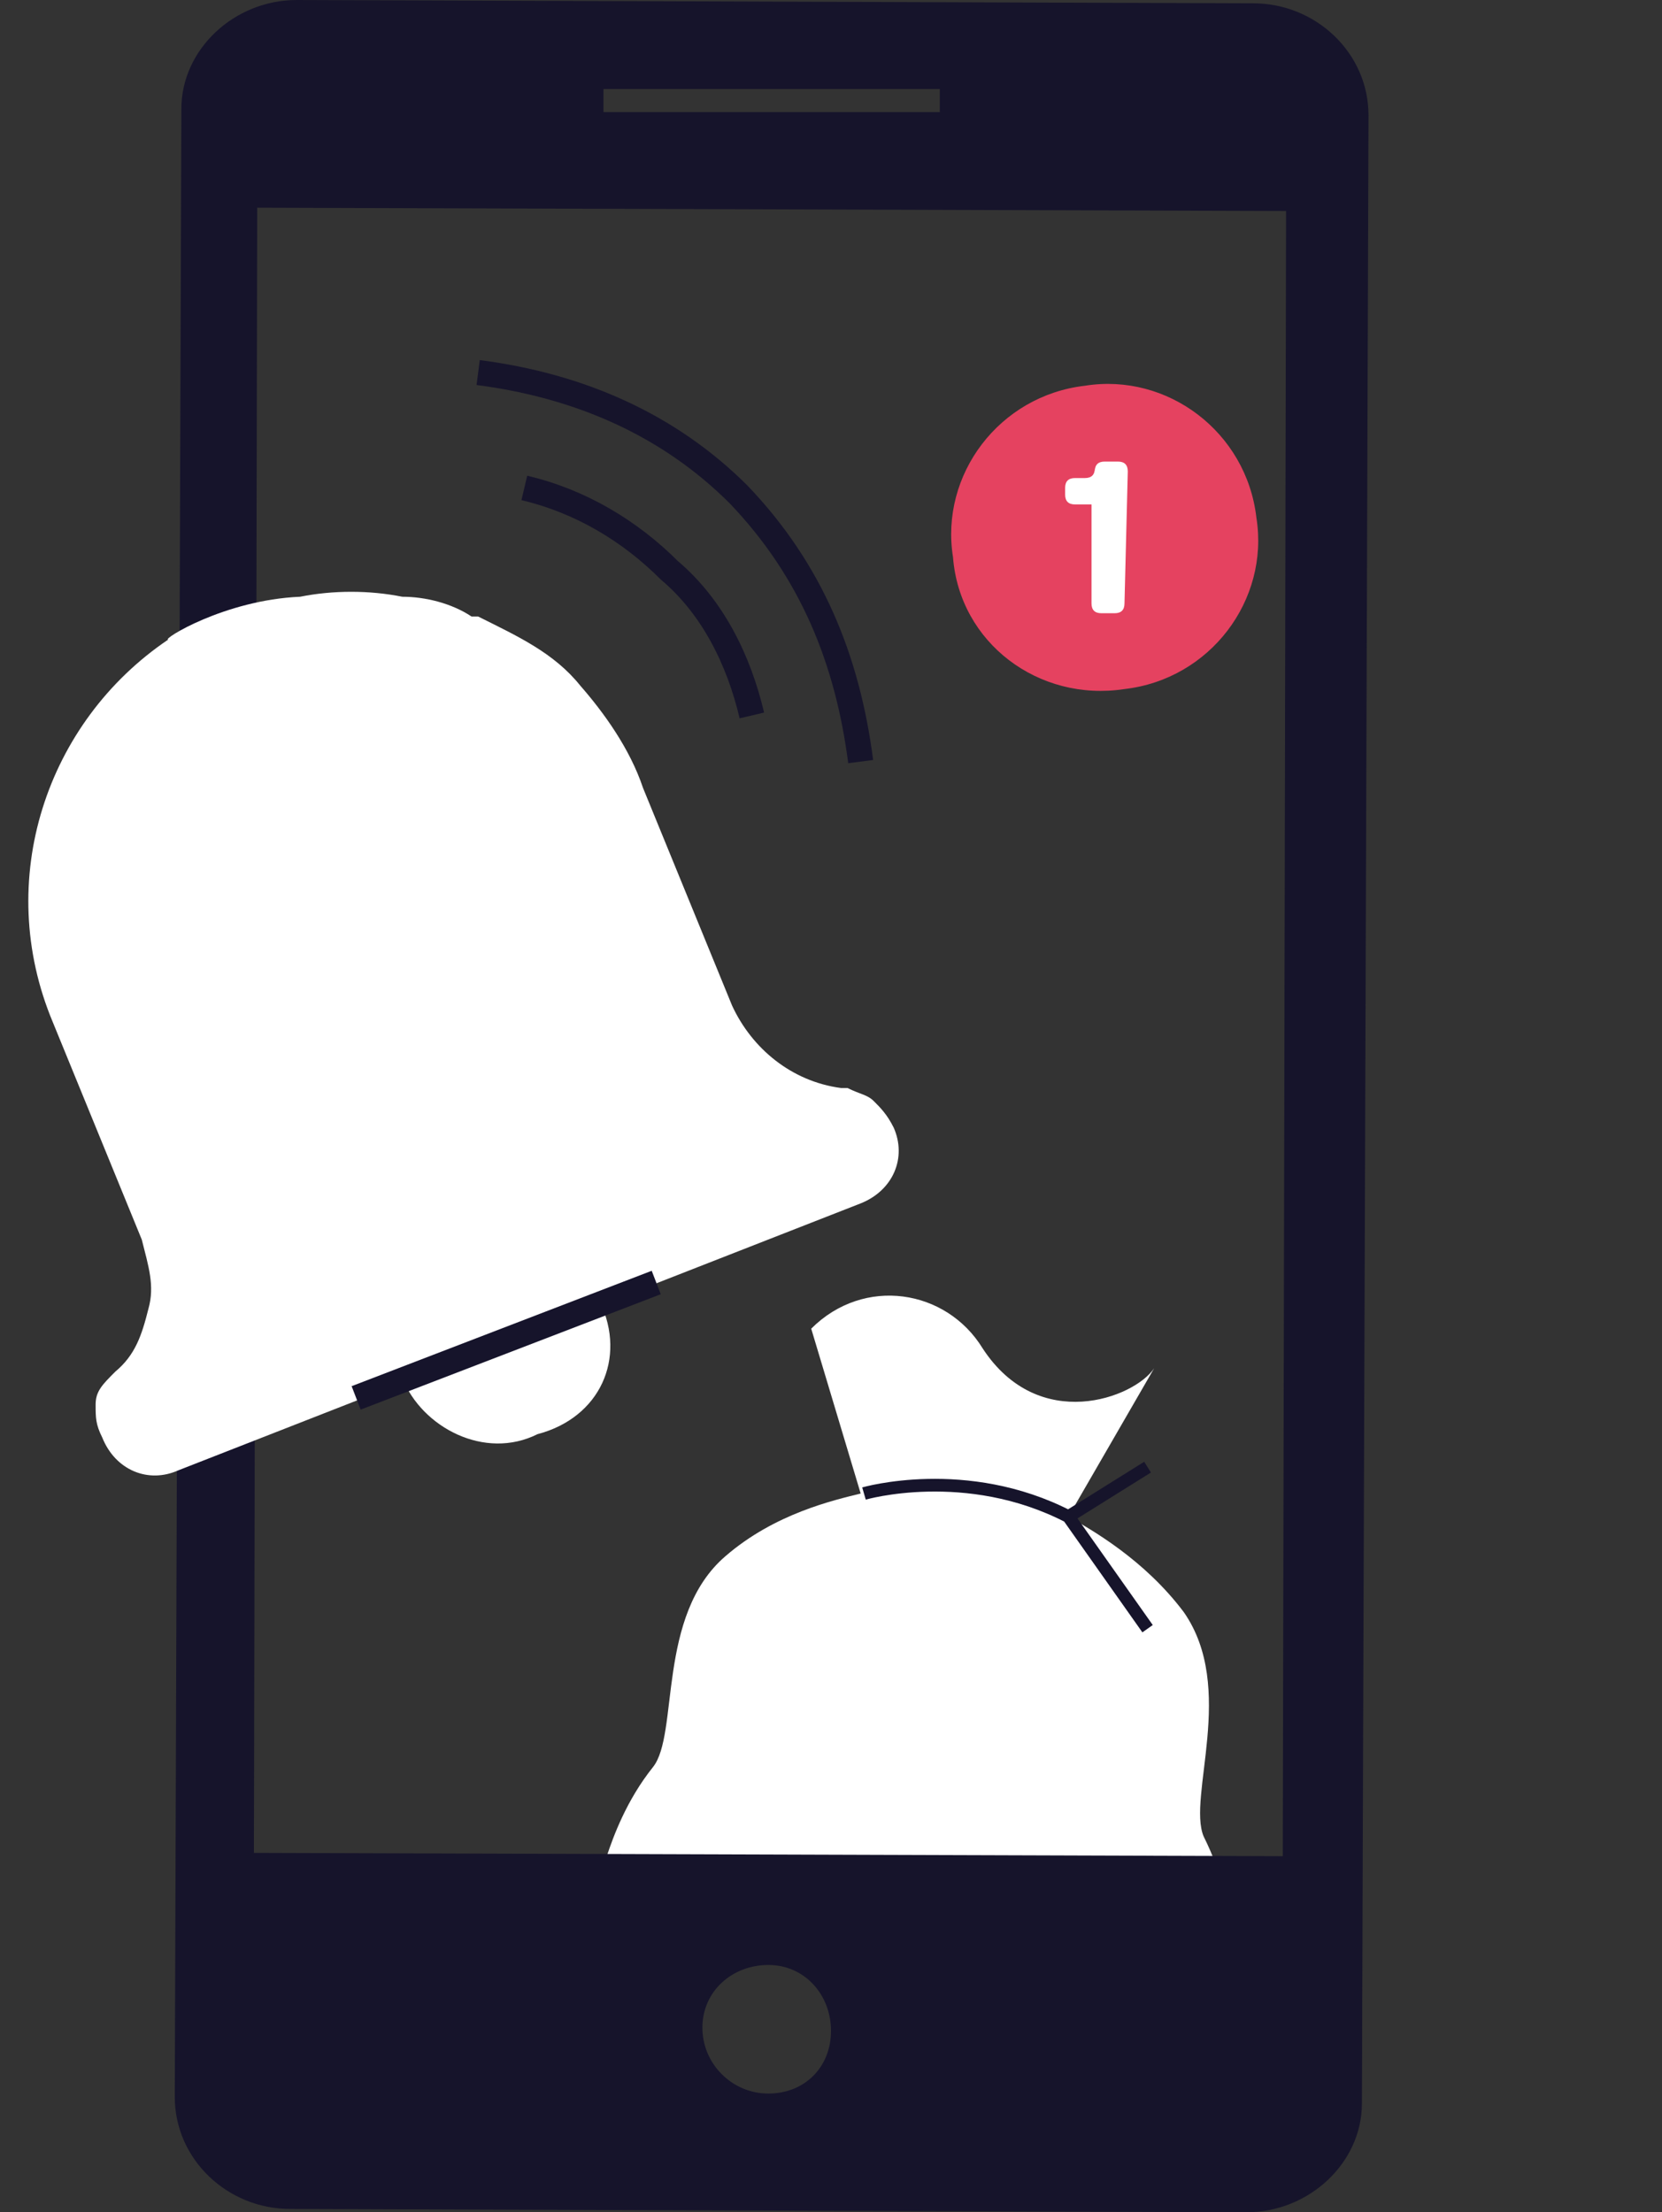
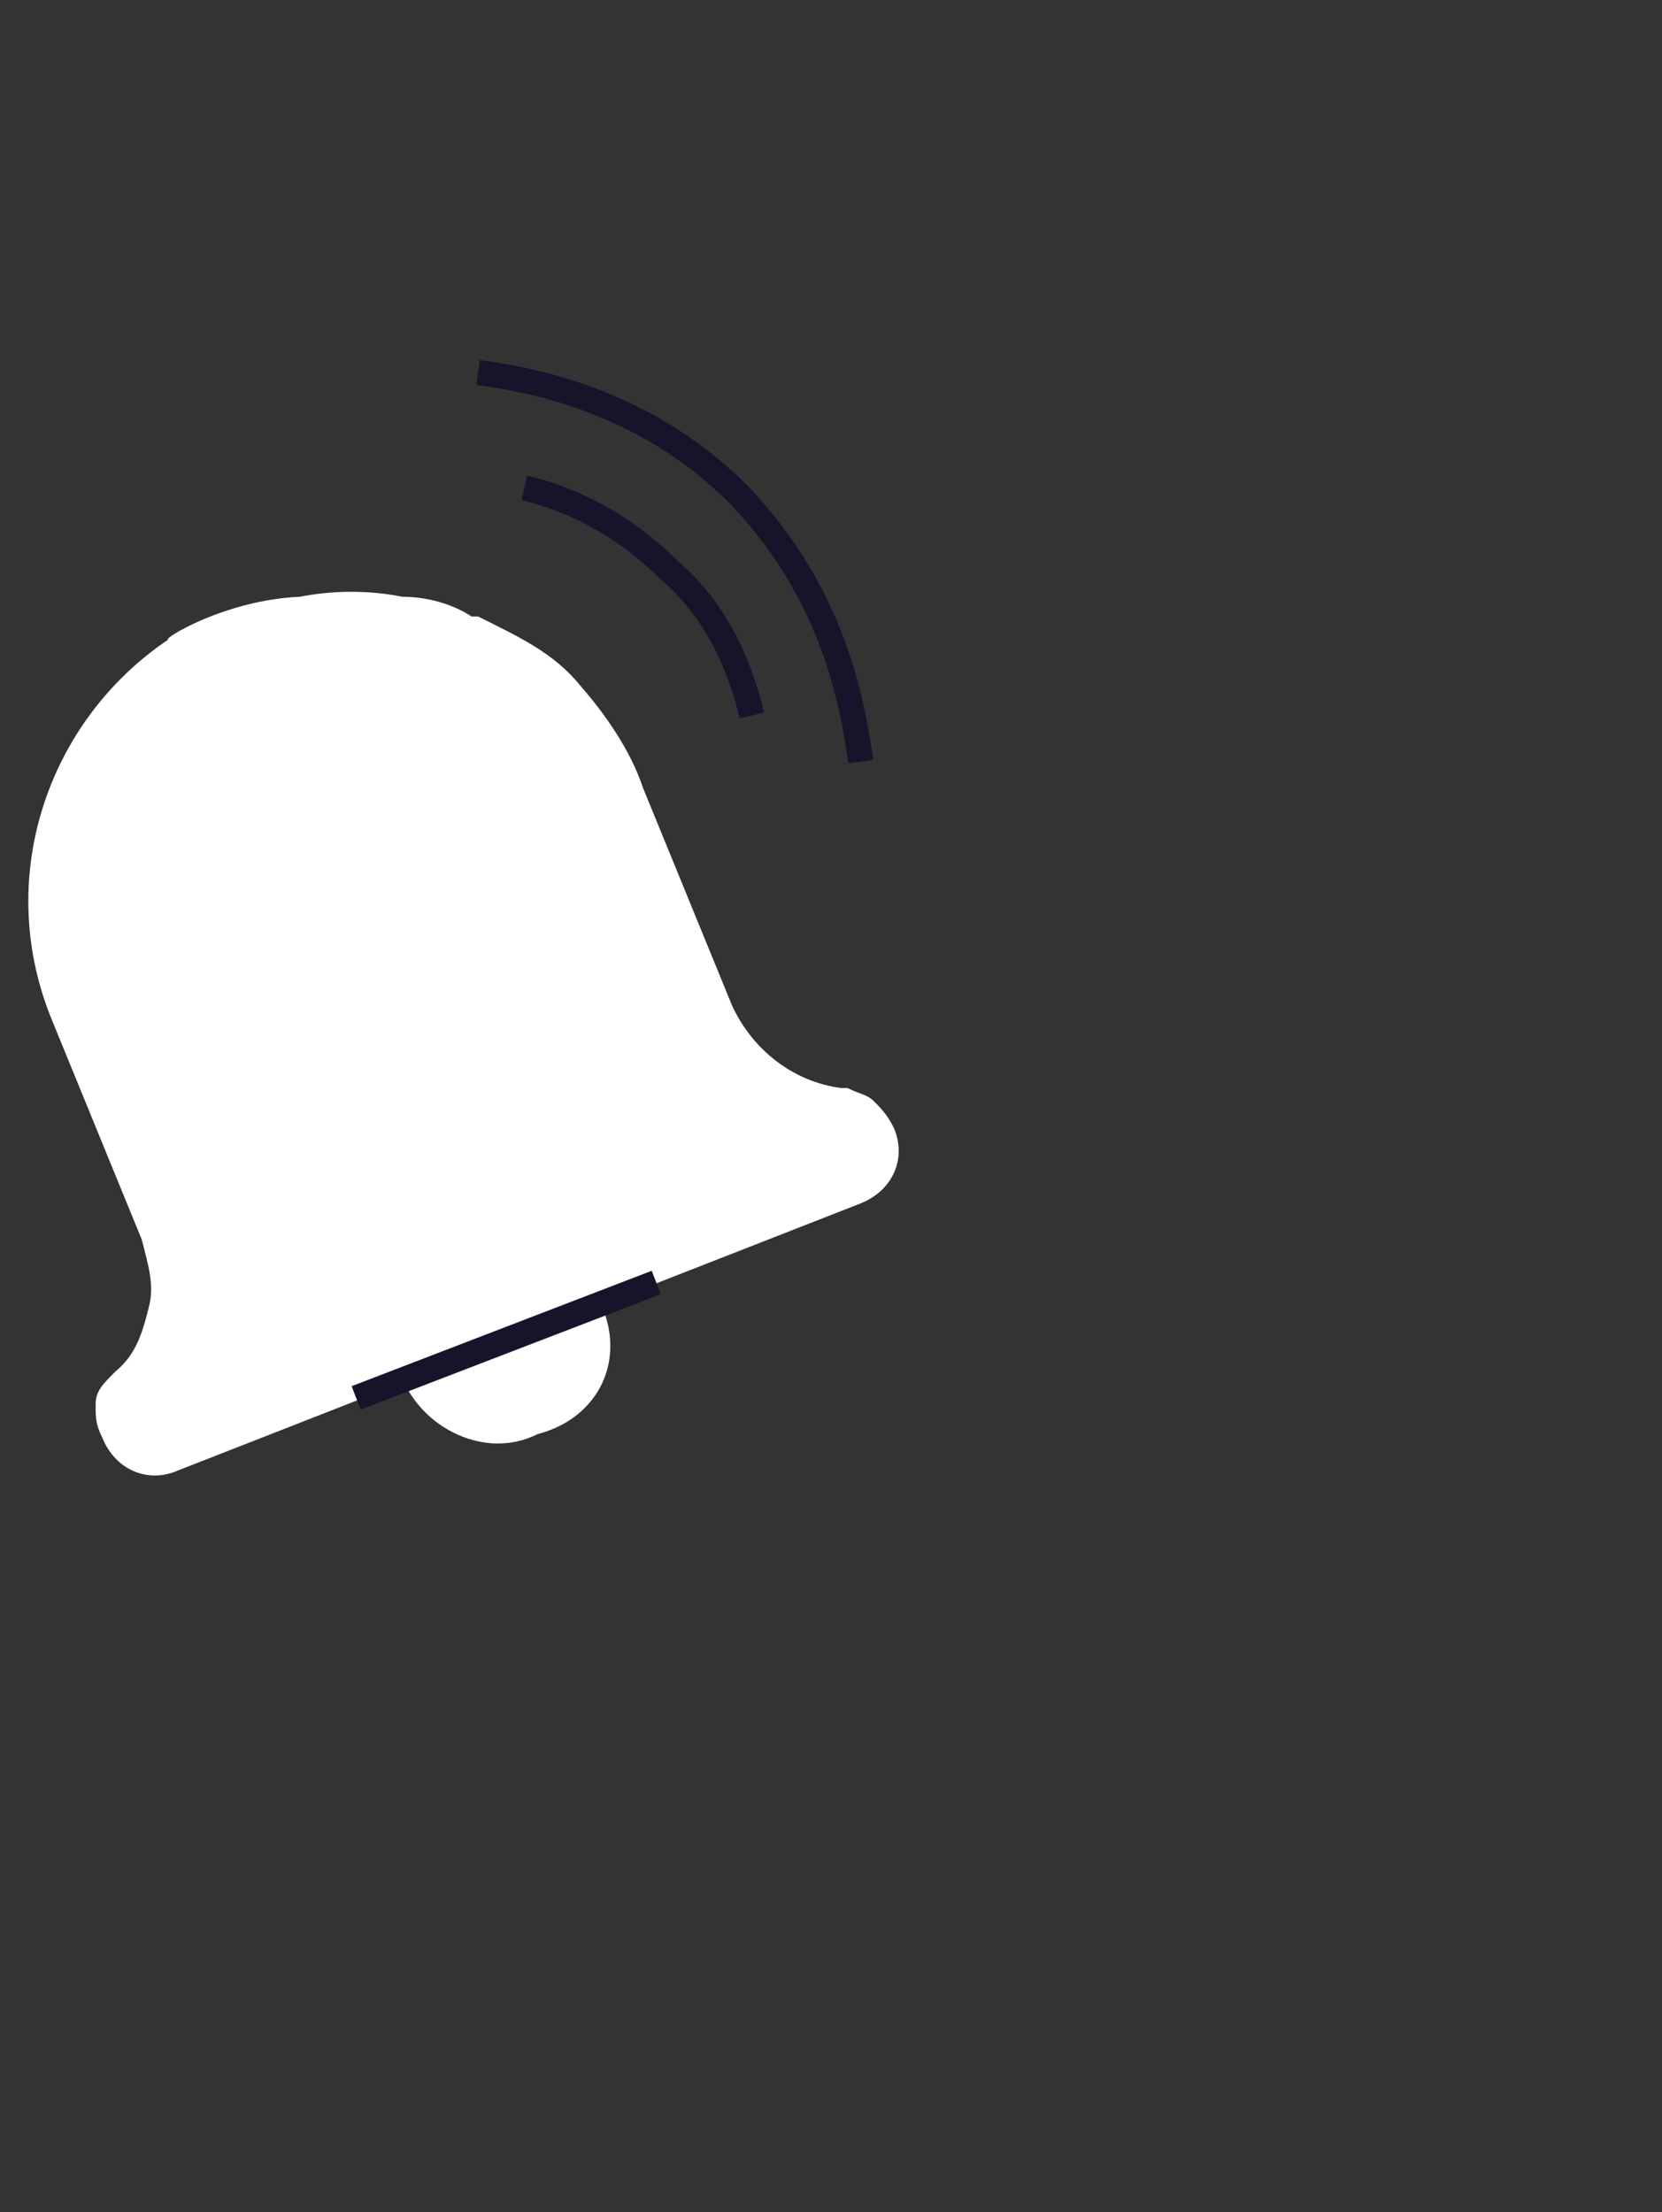
<svg xmlns="http://www.w3.org/2000/svg" xml:space="preserve" id="online_off" x="0" y="0" width="50.4" height="67.1" style="enable-background:new 0 0 50.4 67.1" version="1.1" viewBox="0 0 50.4 67.1">
  <rect x="0" y="0" width="50.4" height="67.1" fill="#333333" stroke="none" />
  <style>
    .st0{fill:#fff}.st4{fill:none;stroke:#16142b;stroke-width:.762}
  </style>
-   <path d="M36.9 63.9c-.8-.9.1-2 .4-2.7.2-.8 0-1.9 0-2.6 0-.6-.2-1.7-.8-2.9-.5-1.2 1-4.5-.6-6.8-1.2-1.6-2.8-2.5-3.5-2.9l2.6-4.5c-.6.9-3.5 2-5.2-.6-1.1-1.8-3.6-2.2-5.2-.6l1.5 5c-.8.2-2.6.6-4.1 1.9-2.1 1.8-1.4 5.4-2.2 6.4-.8 1-1.2 2.1-1.4 2.7-.2.6-.4 1.8-.3 2.6 0 .8.4 2-.6 2.6s-2.7 1.1-.8 1.7c1.9.5 2.4.7 3.3.7s.2-7.1 4.1-5.5c1.2-.6 6.4-1.7 4 6.5 4.2-.6 4.8.4 5.6.7.9.3 1.4.2 3.4.1 2.2-.1.6-1-.2-1.8" class="st0" />
-   <path d="m32.4 46 2.4 3.4m-8.6-4.1s3.1-.9 6.2.7l2.4-1.5" style="fill:none;stroke:#16142b;stroke-width:.385;stroke-miterlimit:10" />
-   <path d="M38 .1 9 0C7.1 0 5.5 1.5 5.5 3.3l-.2 60.3c0 1.9 1.6 3.4 3.5 3.4l29 .1c1.9 0 3.5-1.5 3.5-3.3l.2-60.3c0-1.9-1.6-3.4-3.5-3.4M18.3 2.7h10.2v.7H18.3v-.7zm5 60.8c-.1 0-.1 0 0 0-1.1 0-2-.9-2-2s.9-1.9 2-1.9 1.9.9 1.9 2-.8 1.9-1.9 1.9m15.6-7.2-31.2-.1.1-49.9 31.2.1-.1 49.9z" style="fill:#16142b" />
  <path d="M5.1 19.4C1.4 21.9-.2 26.7 1.6 31l2.7 6.6c.2.8.4 1.4.2 2.1-.2.8-.4 1.4-1 1.9-.4.4-.6.6-.6 1s0 .6.2 1c.4 1 1.4 1.4 2.3 1l20.7-8.1c1-.4 1.4-1.4 1-2.3-.2-.4-.4-.6-.6-.8-.2-.2-.4-.2-.8-.4h-.2c-1.5-.2-2.7-1.2-3.3-2.5l-2.7-6.6c-.4-1.2-1.2-2.3-1.9-3.1-.8-1-1.9-1.5-3.1-2.1h-.2c-.6-.4-1.4-.6-2.1-.6-1-.2-2.1-.2-3.1 0-2.3.1-4.2 1.3-4 1.3" class="st0" />
  <path d="m18.2 39.5-6 2.3c.6 1.5 2.5 2.5 4.1 1.7 1.9-.5 2.7-2.3 1.9-4" class="st0" />
  <path d="m19.9 38.9-9.1 3.5M22.8 21.7c-.4-1.7-1.2-3.3-2.5-4.4-1.2-1.2-2.7-2.1-4.4-2.5" class="st4" />
  <path d="M26.1 23.1c-.4-3.1-1.5-5.8-3.7-8.1-2.1-2.1-4.8-3.3-7.9-3.7" class="st4" />
-   <path d="M34.1 20.9c2.6-.3 4.4-2.7 4-5.2-.3-2.6-2.7-4.4-5.2-4-2.6.3-4.4 2.7-4 5.2.2 2.6 2.6 4.4 5.2 4" style="fill:#e54260" />
-   <path d="M33.2 14.3c0-.2.1-.3.3-.3h.4c.2 0 .3.1.3.3l-.1 4c0 .2-.1.3-.3.3h-.4c-.2 0-.3-.1-.3-.3v-3h-.5c-.2 0-.3-.1-.3-.3v-.2c0-.2.1-.3.3-.3h.3c.2 0 .3-.1.3-.3v.1z" class="st0" />
</svg>